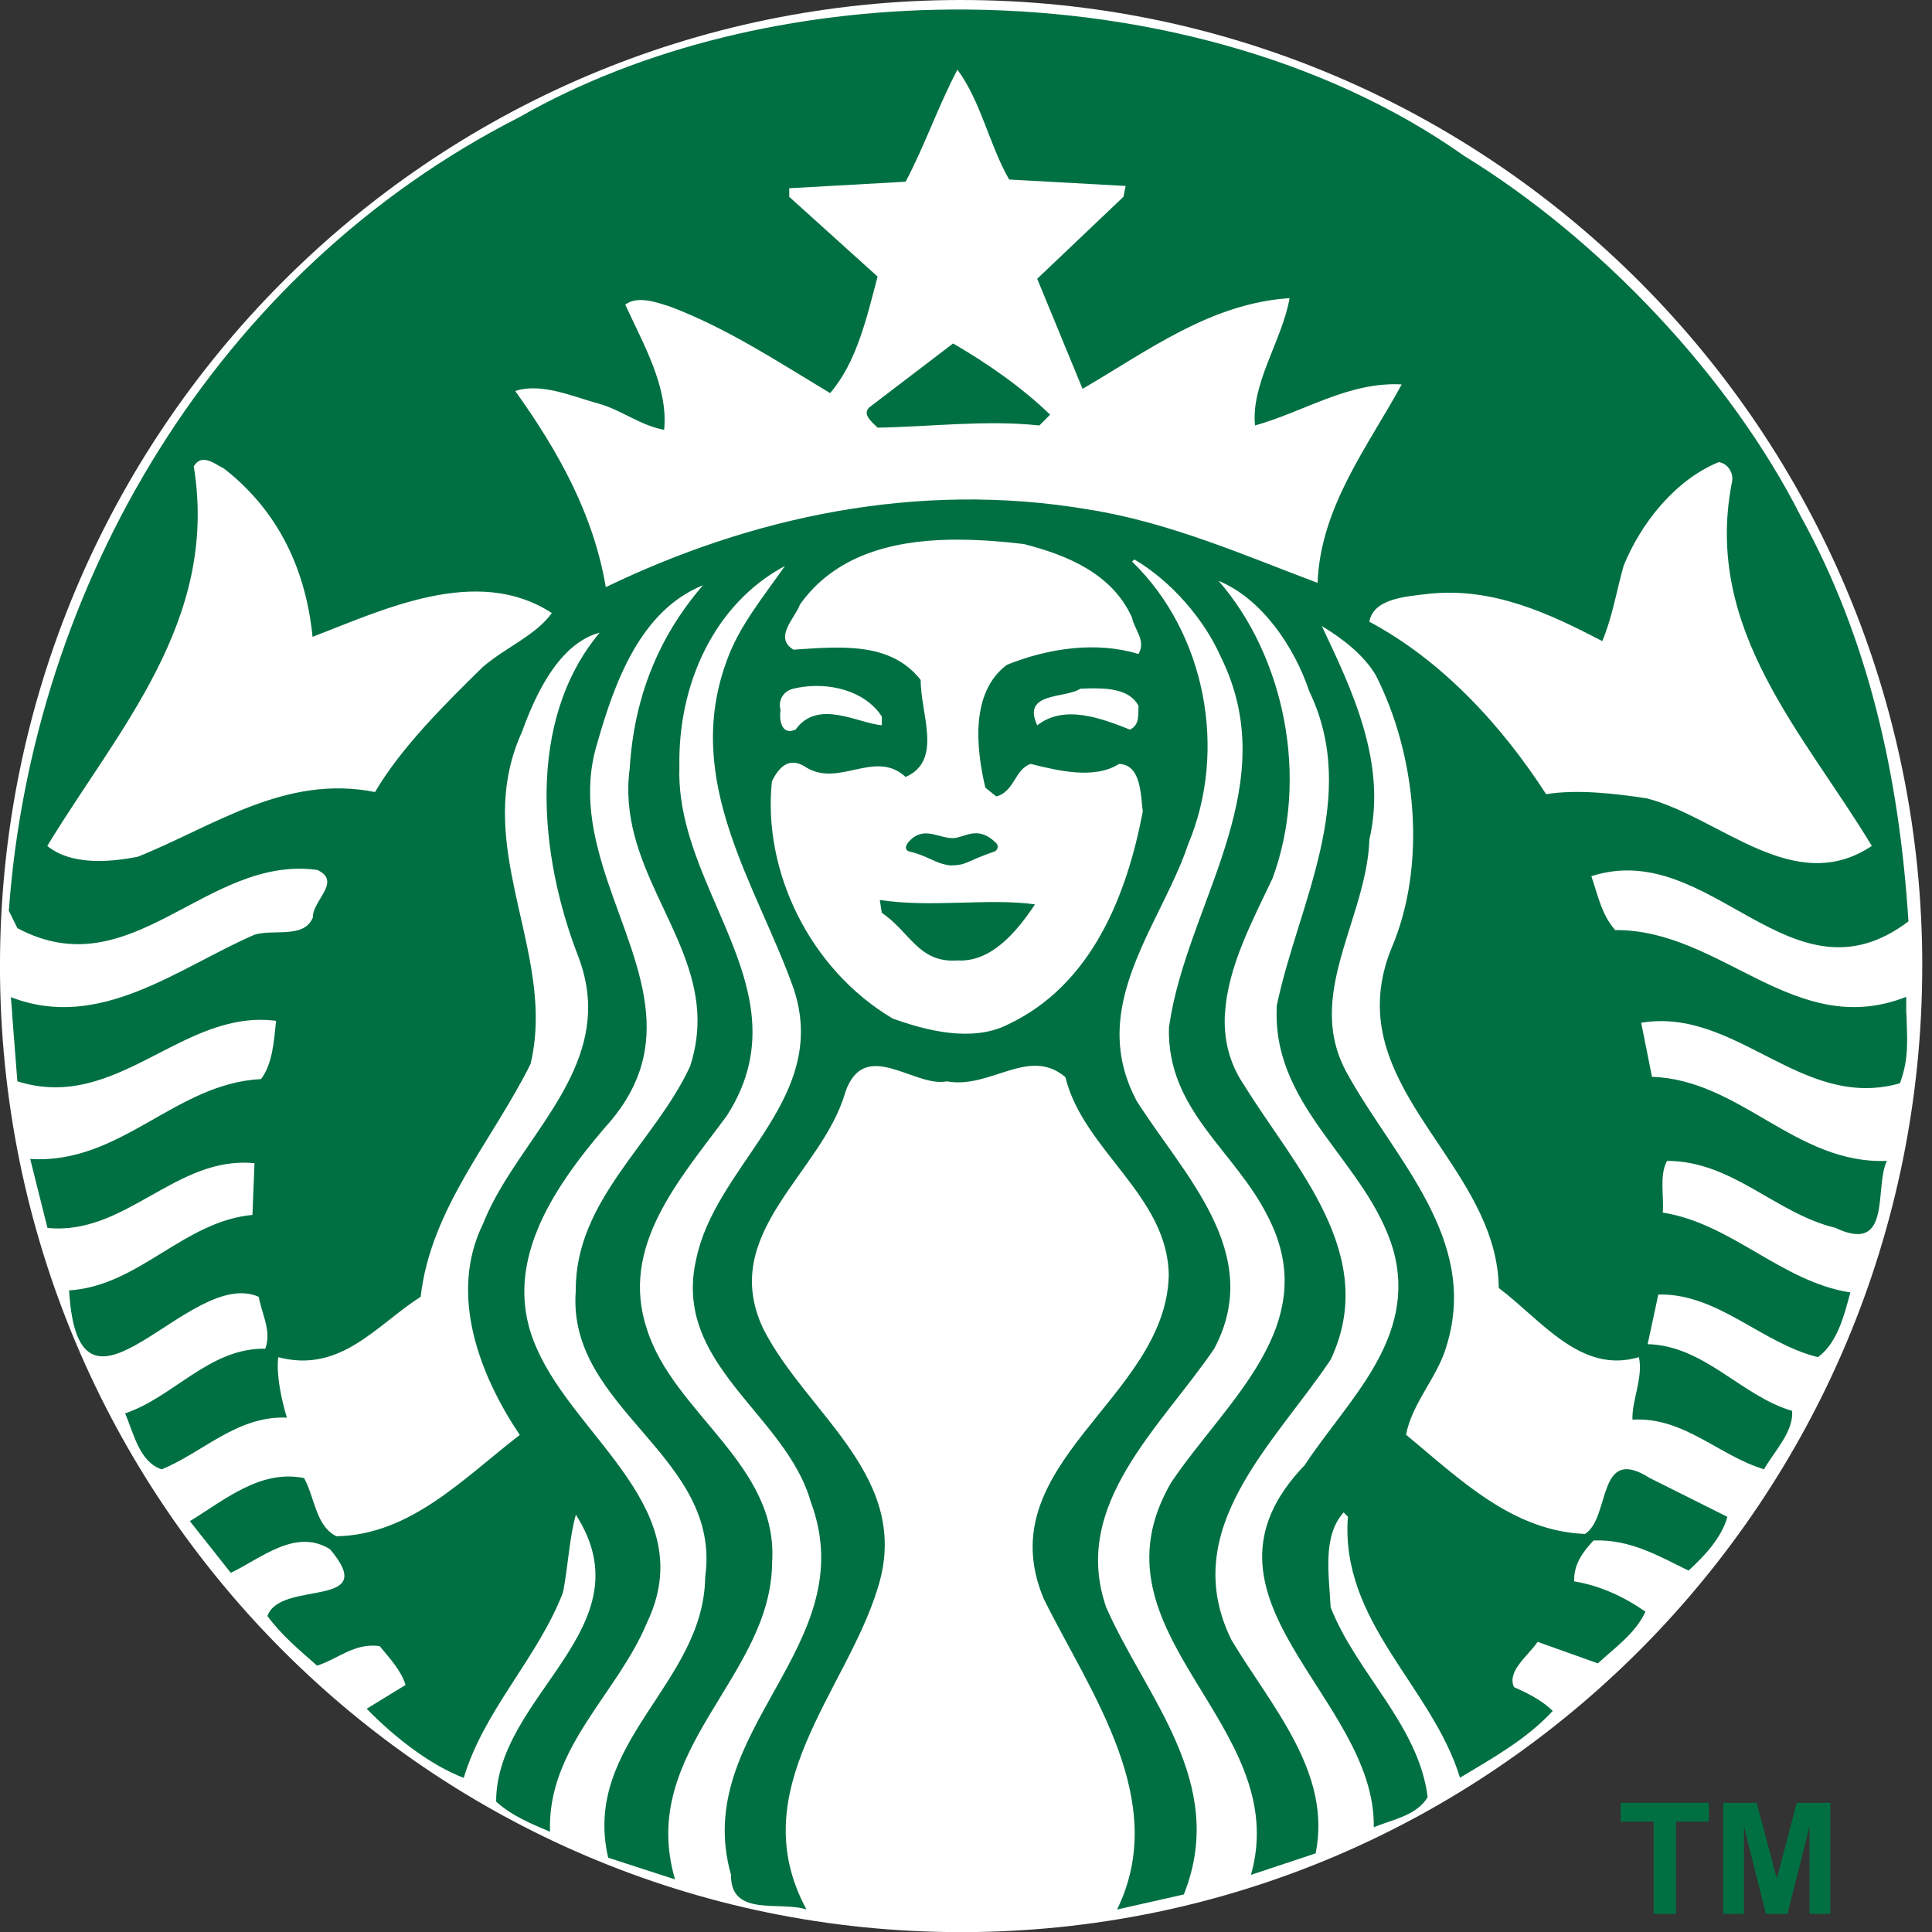
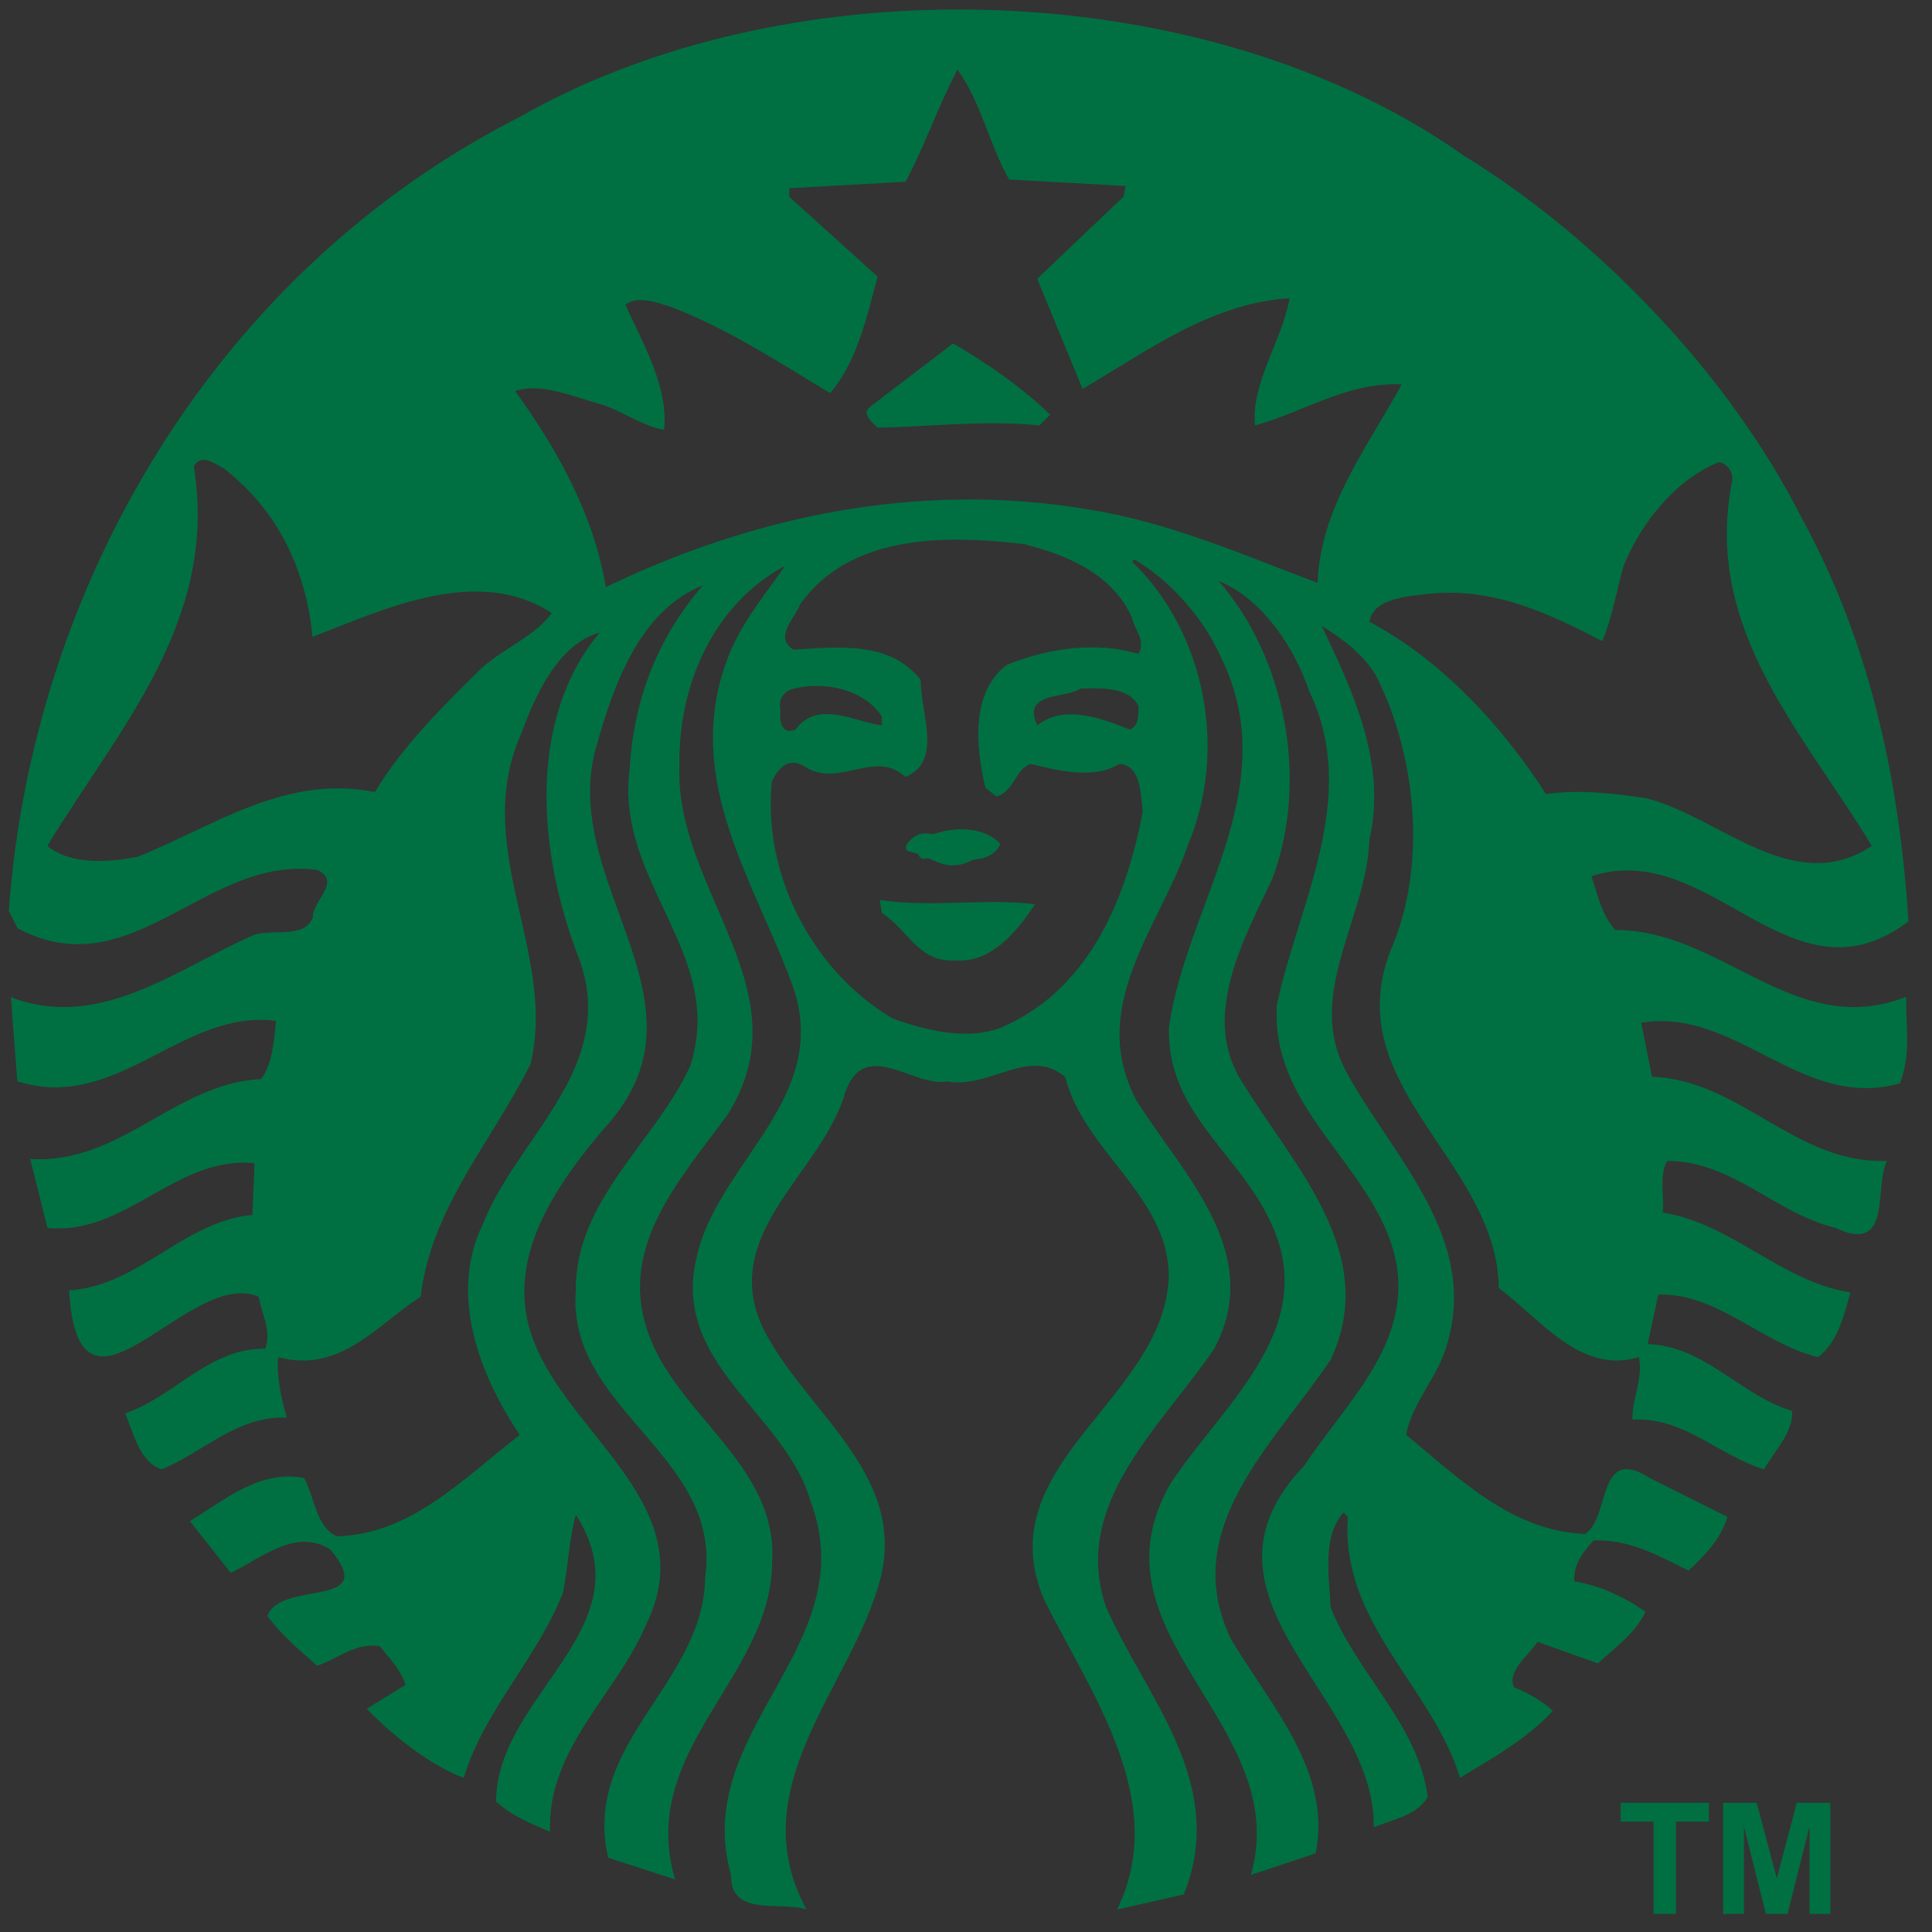
<svg xmlns="http://www.w3.org/2000/svg" width="74" height="74" viewBox="0 0 74 74" fill="none">
  <rect x="0" y="0" width="74" height="74" fill="#333333" stroke="none" />
  <g clipPath="url(#clip0_3527_6972)">
-     <path d="M73.626 37.003C73.626 57.439 57.144 74.005 36.811 74.005C16.478 74.005 -0.001 57.439 -0.001 37.003C-0.001 16.566 16.481 0 36.813 0C57.146 0 73.628 16.566 73.628 37.003H73.626Z" fill="white" />
    <path d="M36.504 13.155C37.801 13.902 39.175 14.863 40.221 15.883L39.811 16.296C37.746 16.076 35.571 16.35 33.613 16.38C33.395 16.16 32.955 15.828 33.365 15.551L36.506 13.155H36.504ZM73.019 38.807C73.046 39.74 73.133 40.539 72.771 41.492C68.999 42.566 66.522 38.572 62.861 39.173L63.275 41.245C66.66 41.356 68.777 44.603 72.274 44.465C71.776 45.457 72.497 48.074 70.294 47.027C68.009 46.477 66.356 44.465 63.851 44.465C63.549 45.019 63.74 45.789 63.688 46.445C66.331 46.861 68.23 49.093 70.873 49.504C70.626 50.413 70.378 51.427 69.633 51.982C67.485 51.459 65.806 49.529 63.517 49.583L63.109 51.484C65.284 51.541 66.688 53.464 68.643 54.041C68.697 54.843 67.98 55.558 67.566 56.276C65.831 55.756 64.51 54.264 62.527 54.375C62.5 53.628 62.943 52.781 62.775 51.982C60.549 52.645 59.057 50.576 57.406 49.333C57.359 45.274 53.084 42.609 52.859 38.804C52.815 38.047 52.931 37.235 53.278 36.366C54.684 33.119 54.24 28.902 52.701 25.872C52.233 25.075 51.404 24.446 50.629 23.979C51.76 26.375 53.139 29.206 52.451 32.154C52.372 34.428 51.03 36.614 51.013 38.807C51.008 39.589 51.174 40.371 51.624 41.161C53.416 44.386 56.636 47.44 55.426 51.484C55.092 52.727 54.102 53.687 53.854 54.952C55.948 56.687 57.931 58.642 60.71 58.754C61.7 58.12 61.151 55.316 63.188 56.61L66.163 58.098C65.945 58.895 65.279 59.608 64.675 60.157C63.547 59.608 62.445 58.949 61.037 59.004C60.621 59.444 60.265 59.939 60.297 60.57C61.287 60.734 62.195 61.152 63.025 61.731C62.641 62.558 61.891 63.078 61.203 63.711L58.896 62.887C58.51 63.439 57.711 64.018 57.99 64.622C58.51 64.845 59.089 65.147 59.473 65.533C58.453 66.634 57.163 67.342 55.921 68.09C54.852 64.592 51.325 62.14 51.627 58.093L51.463 57.929C50.634 58.86 50.911 60.352 50.966 61.56C51.958 64.095 54.325 66.05 54.684 68.83C54.27 69.545 53.334 69.686 52.619 69.99C52.703 64.981 45.102 61.182 49.976 56.115C51.602 53.635 54.325 51.267 53.359 47.851C52.369 44.552 48.864 42.51 48.897 38.812L48.902 38.525C49.699 34.669 52.124 30.565 50.142 26.464C49.59 24.813 48.355 22.939 46.674 22.248C49.179 25.115 50.171 29.79 48.738 33.649C48.016 35.183 47.023 37.01 46.922 38.814H46.917C46.865 39.755 47.055 40.693 47.664 41.581C49.565 44.665 52.867 48.054 50.968 52.076C48.82 55.296 45.078 58.571 47.167 62.813C48.681 65.345 51.023 67.874 50.392 70.988L47.914 71.812C49.567 66.003 41.469 62.593 44.86 56.781C46.951 53.67 50.694 50.752 48.575 46.621C47.308 44.062 44.691 42.547 44.773 39.351L44.862 38.814C45.716 34.28 49.161 29.988 46.751 25.142C46.117 23.711 44.852 22.251 43.447 21.427L43.362 21.511C46.172 24.236 47.028 28.721 45.513 32.327C44.805 34.443 43.256 36.55 42.939 38.817C42.788 39.886 42.914 40.992 43.533 42.161C45.323 44.995 48.461 47.999 46.503 51.665C44.441 54.692 40.999 57.635 42.372 61.57C43.887 65.013 47.05 68.293 45.343 72.562L42.786 73.139C44.823 68.978 41.768 64.85 39.979 61.241C37.803 56.063 44.654 53.586 44.766 48.853C44.741 45.799 41.491 44.064 40.806 41.255C39.4 40.069 37.942 41.725 36.264 41.418C35.024 41.668 33.118 39.71 32.378 41.831C31.497 44.94 27.48 47.227 29.244 50.915C30.925 54.192 34.967 56.59 33.618 60.833C32.408 64.795 28.413 68.567 30.89 73.136C29.873 72.807 27.972 73.438 28 71.812C26.43 66.278 33.12 63.055 31.054 57.523C30.091 54.135 25.71 52.264 26.675 48.19C27.388 44.836 31.153 42.49 30.626 38.817C30.584 38.51 30.507 38.196 30.398 37.866C28.992 33.901 26.126 29.936 27.836 25.308C28.304 23.986 29.242 22.857 30.066 21.677C27.341 23.135 25.965 26.221 26.022 29.36C25.903 32.773 28.425 35.696 28.782 38.819C28.923 40.079 28.717 41.371 27.836 42.74C26.049 45.165 23.71 47.725 24.782 50.92C25.802 54.142 29.821 56.095 29.574 59.84C29.546 64.271 24.398 67.03 25.856 71.986L23.294 71.154C22.277 66.751 26.957 64.498 27.009 60.422C27.673 55.736 21.695 53.996 22.054 49.43C22.03 45.96 25.084 43.762 26.433 40.841C26.663 40.131 26.742 39.46 26.71 38.817C26.544 35.589 23.636 33.065 24.119 29.436C24.282 26.766 25.19 24.424 26.925 22.417C24.532 23.38 23.542 26.134 22.881 28.449C21.733 32.159 24.473 35.495 24.747 38.817C24.869 40.285 24.51 41.742 23.128 43.235C21.146 45.571 19.134 48.522 20.567 51.663C22.084 55.13 26.849 57.828 24.782 62.15C23.653 64.877 20.955 66.939 21.067 70.159C20.352 69.857 19.609 69.555 19.003 69.005C19.003 64.904 24.836 62.343 22.057 58.019C21.809 58.872 21.757 60.031 21.564 60.994C20.599 63.501 18.535 65.506 17.762 68.097C16.471 67.6 15.119 66.55 14.045 65.449L15.533 64.538C15.367 63.986 14.928 63.518 14.542 63.05C13.577 62.914 12.941 63.548 12.144 63.798C11.456 63.191 10.79 62.639 10.243 61.897C10.738 60.491 14.597 61.654 12.642 59.34C11.322 58.514 9.996 59.694 8.84 60.244L7.273 58.264C8.622 57.439 9.968 56.279 11.647 56.613C12.06 57.358 12.09 58.452 12.887 58.843C15.723 58.788 17.733 56.642 19.908 54.962C18.394 52.707 17.159 49.593 18.505 46.866C19.584 44.133 22.393 41.831 22.522 38.809C22.552 38.121 22.443 37.398 22.143 36.619C20.658 32.792 20.134 27.617 22.97 24.231C21.428 24.644 20.52 26.567 19.995 28.028C18.29 31.765 20.445 35.228 20.52 38.809C20.53 39.453 20.478 40.099 20.322 40.75C18.861 43.695 16.498 46.282 16.112 49.67C14.431 50.742 13.052 52.615 10.659 51.984C10.575 52.618 10.768 53.581 10.988 54.298C9.09 54.219 7.795 55.618 6.196 56.279C5.345 56.006 5.122 54.905 4.793 54.135C6.664 53.504 8.013 51.628 10.162 51.657C10.412 50.967 10.023 50.331 9.912 49.672C7.238 48.487 3.004 55.536 2.647 49.425C5.318 49.259 7.023 46.782 9.669 46.534L9.748 44.554C6.748 44.25 4.818 47.336 1.818 47.032L1.157 44.391C4.627 44.608 6.694 41.497 9.998 41.331C10.436 40.755 10.491 39.901 10.575 39.101C6.969 38.631 4.491 42.628 0.665 41.416C0.665 41.416 0.533 39.752 0.462 38.814H0.467C0.439 38.448 0.417 38.193 0.417 38.193C3.83 39.517 6.83 37.067 9.751 35.8C10.493 35.577 11.652 35.963 11.986 35.136C11.956 34.503 13.112 33.763 12.152 33.32C7.882 32.74 5.046 37.891 0.667 35.55L0.338 34.886C1.236 22.434 8.253 10.405 19.898 4.485C24.616 1.789 30.475 0.416 36.385 0.366C43.516 0.307 50.723 2.178 56.082 5.972C61.287 9.165 66.267 14.427 68.97 19.768C71.554 24.449 72.744 29.701 73.098 35.292C68.581 38.705 65.552 32.077 60.953 33.56C61.2 34.278 61.337 35.02 61.864 35.624C65.94 35.594 68.747 39.864 73.014 38.181V38.802H73.016L73.019 38.807ZM21.136 23.481C18.272 21.608 14.641 23.372 11.971 24.392C11.723 21.885 10.706 19.603 8.582 17.949C8.377 17.848 8.092 17.63 7.835 17.615C7.681 17.605 7.535 17.667 7.422 17.863C8.384 23.781 4.536 27.912 1.811 32.401C2.719 33.144 4.177 33.032 5.278 32.815C8.169 31.659 10.921 29.647 14.364 30.337C15.382 28.602 17.092 26.922 18.495 25.545C19.352 24.805 20.53 24.332 21.136 23.481ZM29.895 27.199C29.841 27.555 29.923 28.191 30.472 27.944C31.326 26.761 32.841 27.696 33.776 27.78V27.446C33.264 26.639 32.207 26.236 31.135 26.276C30.888 26.285 30.636 26.32 30.395 26.377C30.037 26.456 29.787 26.785 29.898 27.199H29.895ZM43.357 23.652C42.588 21.944 40.825 21.253 39.227 20.84C38.442 20.744 37.63 20.679 36.823 20.672C36.672 20.672 36.521 20.669 36.37 20.672C34.113 20.716 31.957 21.298 30.64 23.154C30.452 23.679 29.621 24.417 30.393 24.884C32.128 24.773 34.108 24.555 35.264 26.045C35.264 27.369 36.118 29.129 34.687 29.76C33.502 28.662 32.098 30.228 30.806 29.347C30.2 28.988 29.816 29.407 29.566 29.931C29.207 33.344 30.994 37.111 34.187 39.01C35.482 39.478 37.222 39.921 38.571 39.257C41.82 37.745 43.164 34.278 43.771 31.082C43.689 30.473 43.719 29.29 42.865 29.26C41.902 29.869 40.496 29.51 39.477 29.26C38.873 29.456 38.845 30.337 38.16 30.505L37.742 30.171C37.383 28.659 37.162 26.511 38.568 25.464C40.14 24.83 41.984 24.553 43.607 25.05C43.909 24.528 43.442 24.115 43.357 23.647V23.652ZM41.702 26.367C41.593 26.369 41.486 26.375 41.38 26.379C40.803 26.766 39.123 26.488 39.729 27.783C40.776 26.954 42.236 27.535 43.281 27.946C43.667 27.753 43.583 27.369 43.61 27.035C43.273 26.409 42.471 26.352 41.704 26.367H41.702ZM53.688 14.724C51.651 14.615 49.944 15.774 48.07 16.296C47.907 14.702 49.117 13.019 49.394 11.42C46.367 11.616 43.969 13.437 41.464 14.893C40.885 13.492 40.303 12.083 39.727 10.678L43.031 7.537L43.115 7.123L38.652 6.876C37.883 5.529 37.581 3.906 36.672 2.668C35.93 4.071 35.43 5.559 34.687 6.96L30.23 7.21V7.539L33.613 10.593C33.2 12.162 32.816 13.87 31.796 15.056C29.814 13.868 27.861 12.576 25.688 11.752C25.166 11.583 24.421 11.309 23.95 11.668C24.638 13.182 25.601 14.811 25.438 16.464C24.529 16.296 23.814 15.714 22.96 15.469C21.938 15.19 20.728 14.645 19.735 14.977C21.389 17.288 22.735 19.707 23.203 22.489C28.685 19.843 35.076 18.387 41.714 19.518C44.825 20.014 47.684 21.281 50.466 22.325C50.575 19.407 52.419 17.066 53.688 14.722V14.724ZM63.101 30.585C65.908 31.327 68.722 34.384 71.695 32.401C69.106 28.107 65.255 24.142 66.326 18.526C66.438 18.142 66.19 17.754 65.834 17.699C64.156 18.385 62.854 20.041 62.19 21.664C61.918 22.627 61.755 23.647 61.371 24.555C59.359 23.508 57.213 22.494 54.763 22.739C53.879 22.848 52.612 22.907 52.449 23.813C55.23 25.298 57.515 27.778 59.22 30.419C60.406 30.226 61.861 30.392 63.101 30.582V30.585ZM33.697 34.468L33.776 34.965C34.853 35.683 35.182 36.896 36.672 36.787C37.994 36.866 38.984 35.629 39.642 34.639C37.855 34.391 35.68 34.775 33.697 34.471V34.468ZM35.182 32.238C35.237 32.458 35.046 32.79 35.346 32.901C36.227 32.711 37.823 33.369 38.316 32.325C37.972 31.941 37.412 31.765 36.823 31.765C36.234 31.765 35.625 31.936 35.182 32.24V32.238Z" fill="#007042" />
-     <path opacity="0.99" d="M33.696 31.283H39.733V33.763H33.696V31.283Z" fill="white" />
    <path d="M34.812 32.609C35.592 32.795 35.785 33.07 36.401 33.149C37.057 33.137 36.963 33.003 38.104 32.609C38.178 32.582 38.282 32.416 38.154 32.29C37.443 31.585 36.953 32.09 36.508 32.102C35.919 32.109 35.364 31.597 34.788 32.263C34.688 32.399 34.639 32.53 34.81 32.612L34.812 32.609Z" fill="#007042" />
    <path d="M63.337 73.305V69.773H62.074V69.052H65.453V69.773H64.193V73.305H63.334H63.337Z" fill="#007042" />
    <path d="M66 73.305V69.052H67.285L68.057 71.953L68.819 69.052H70.106V73.305H69.309V69.958L68.465 73.305H67.638L66.797 69.958V73.305H66Z" fill="#007042" />
  </g>
  <defs>
    <clipPath id="clip0_3527_6972">
-       <rect width="73.626" height="74.005" fill="white" />
-     </clipPath>
+       </clipPath>
  </defs>
</svg>